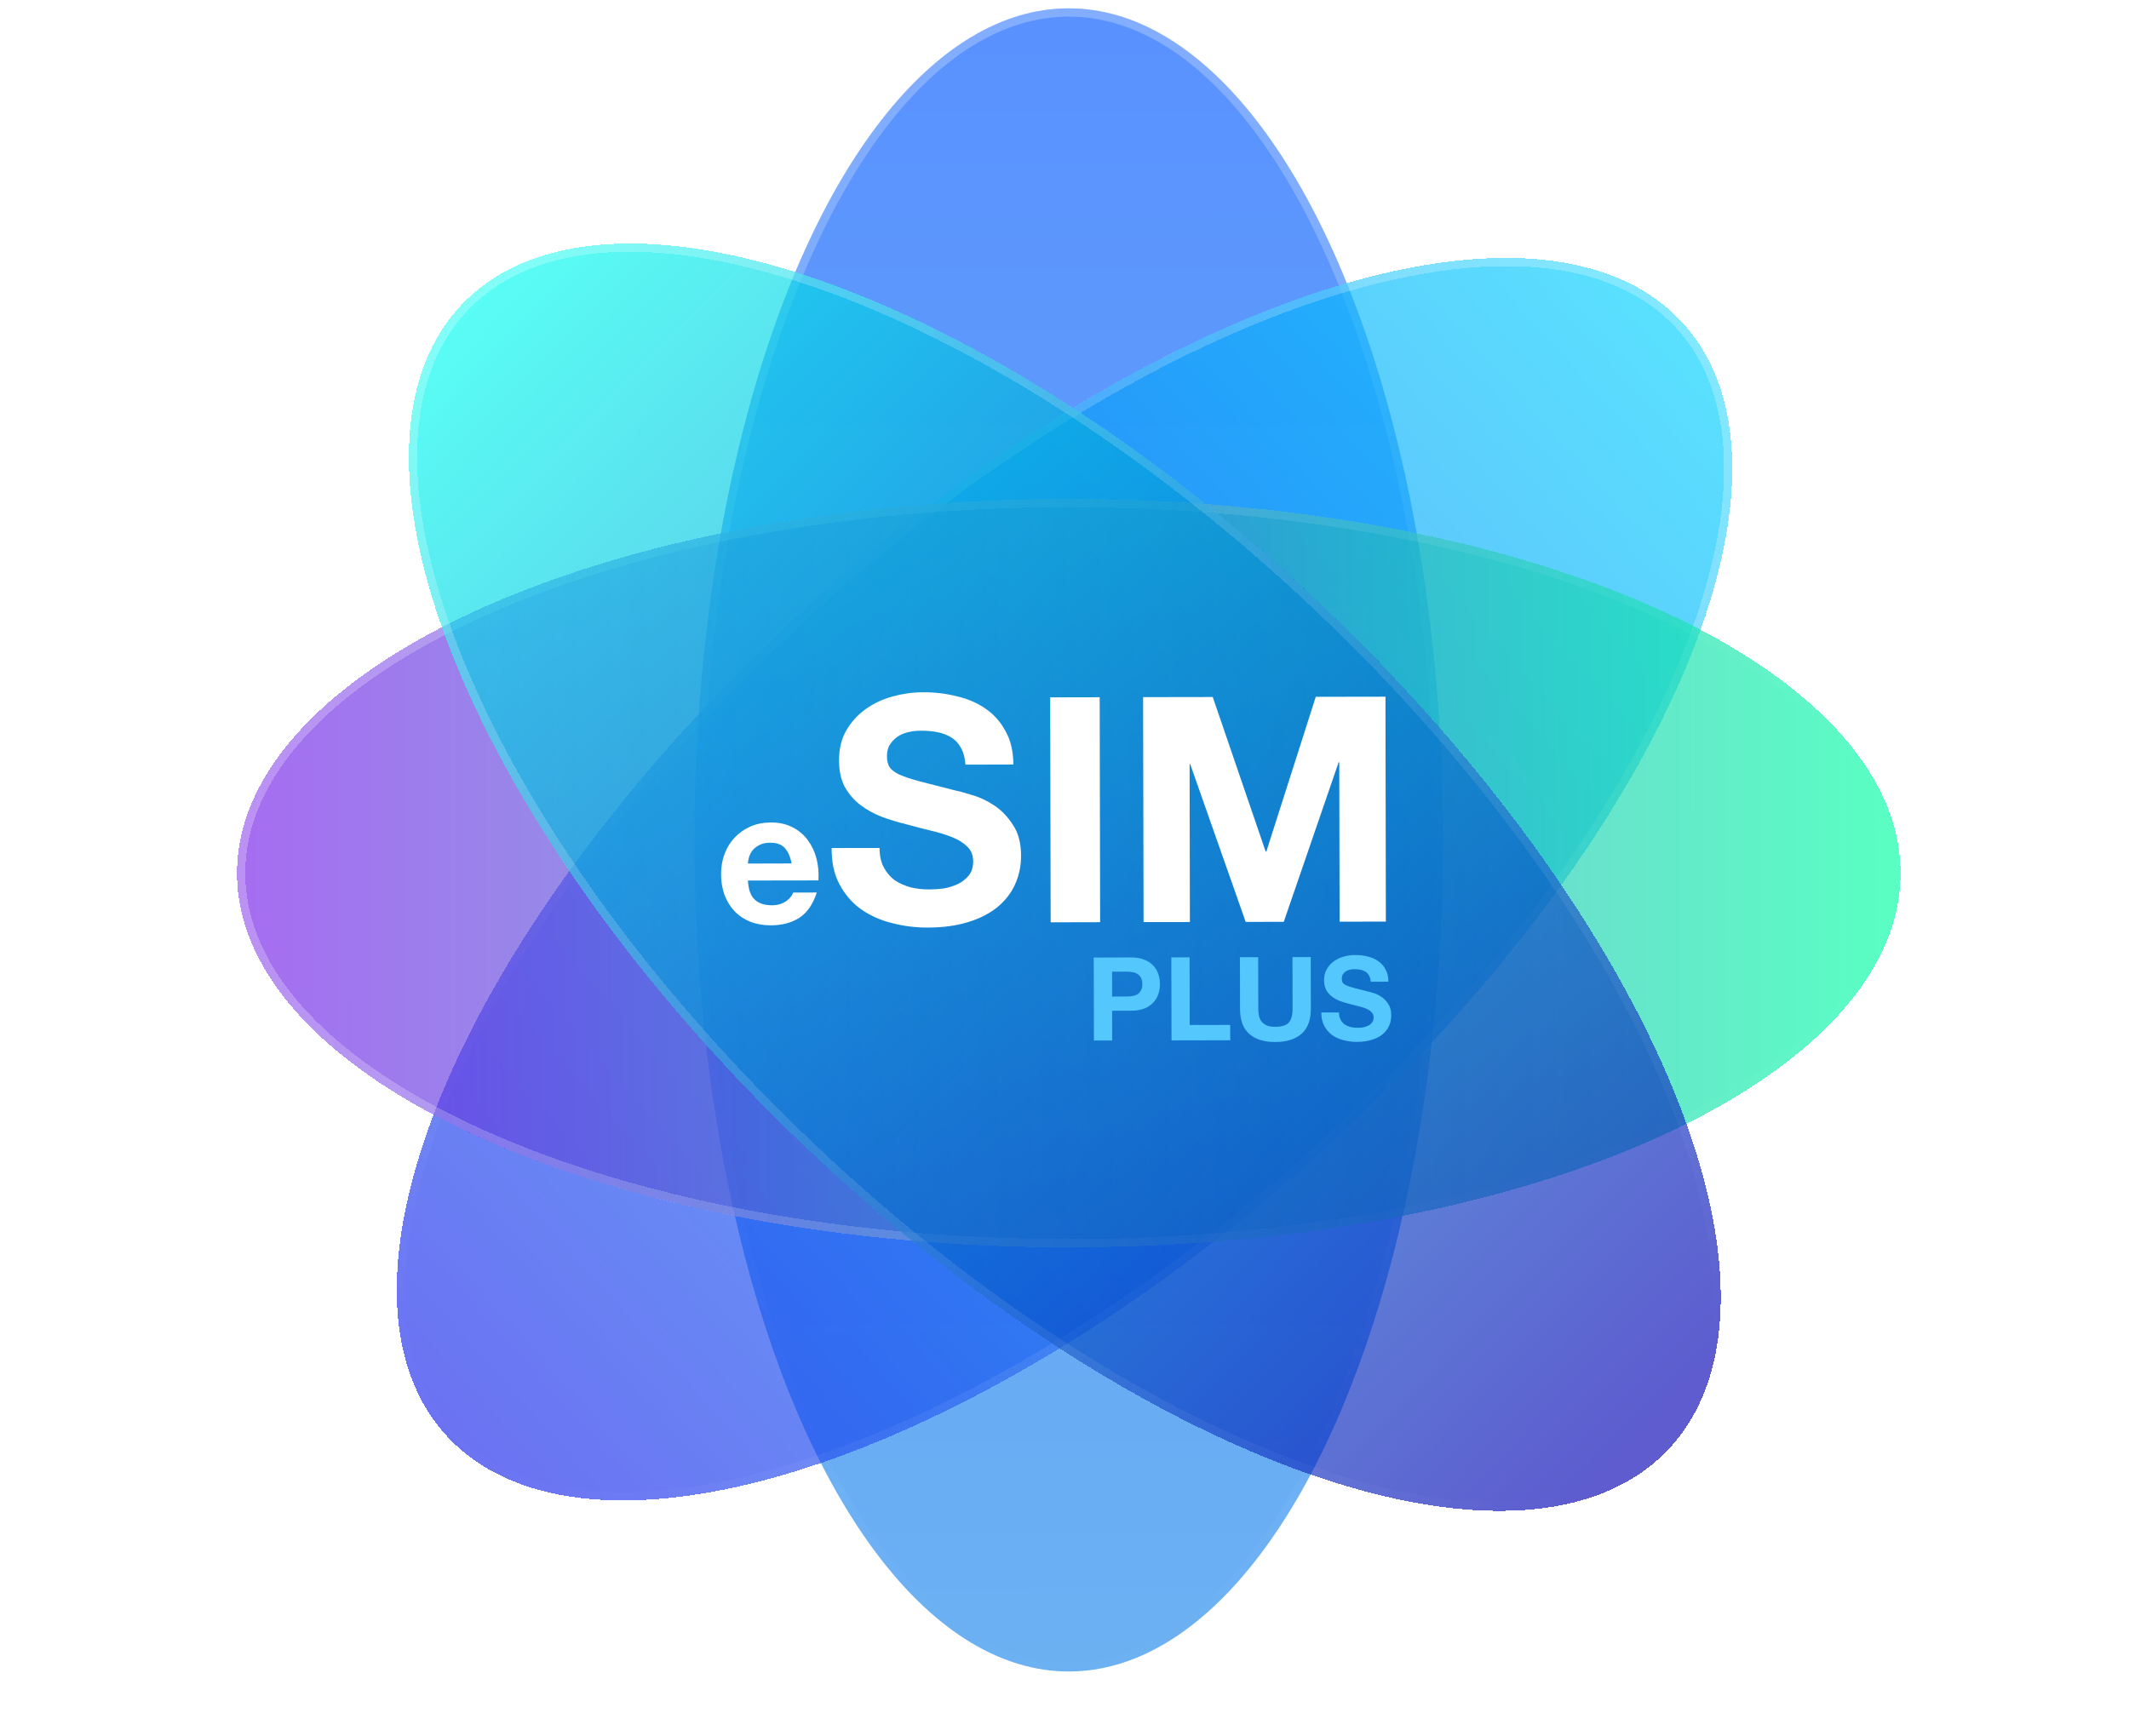
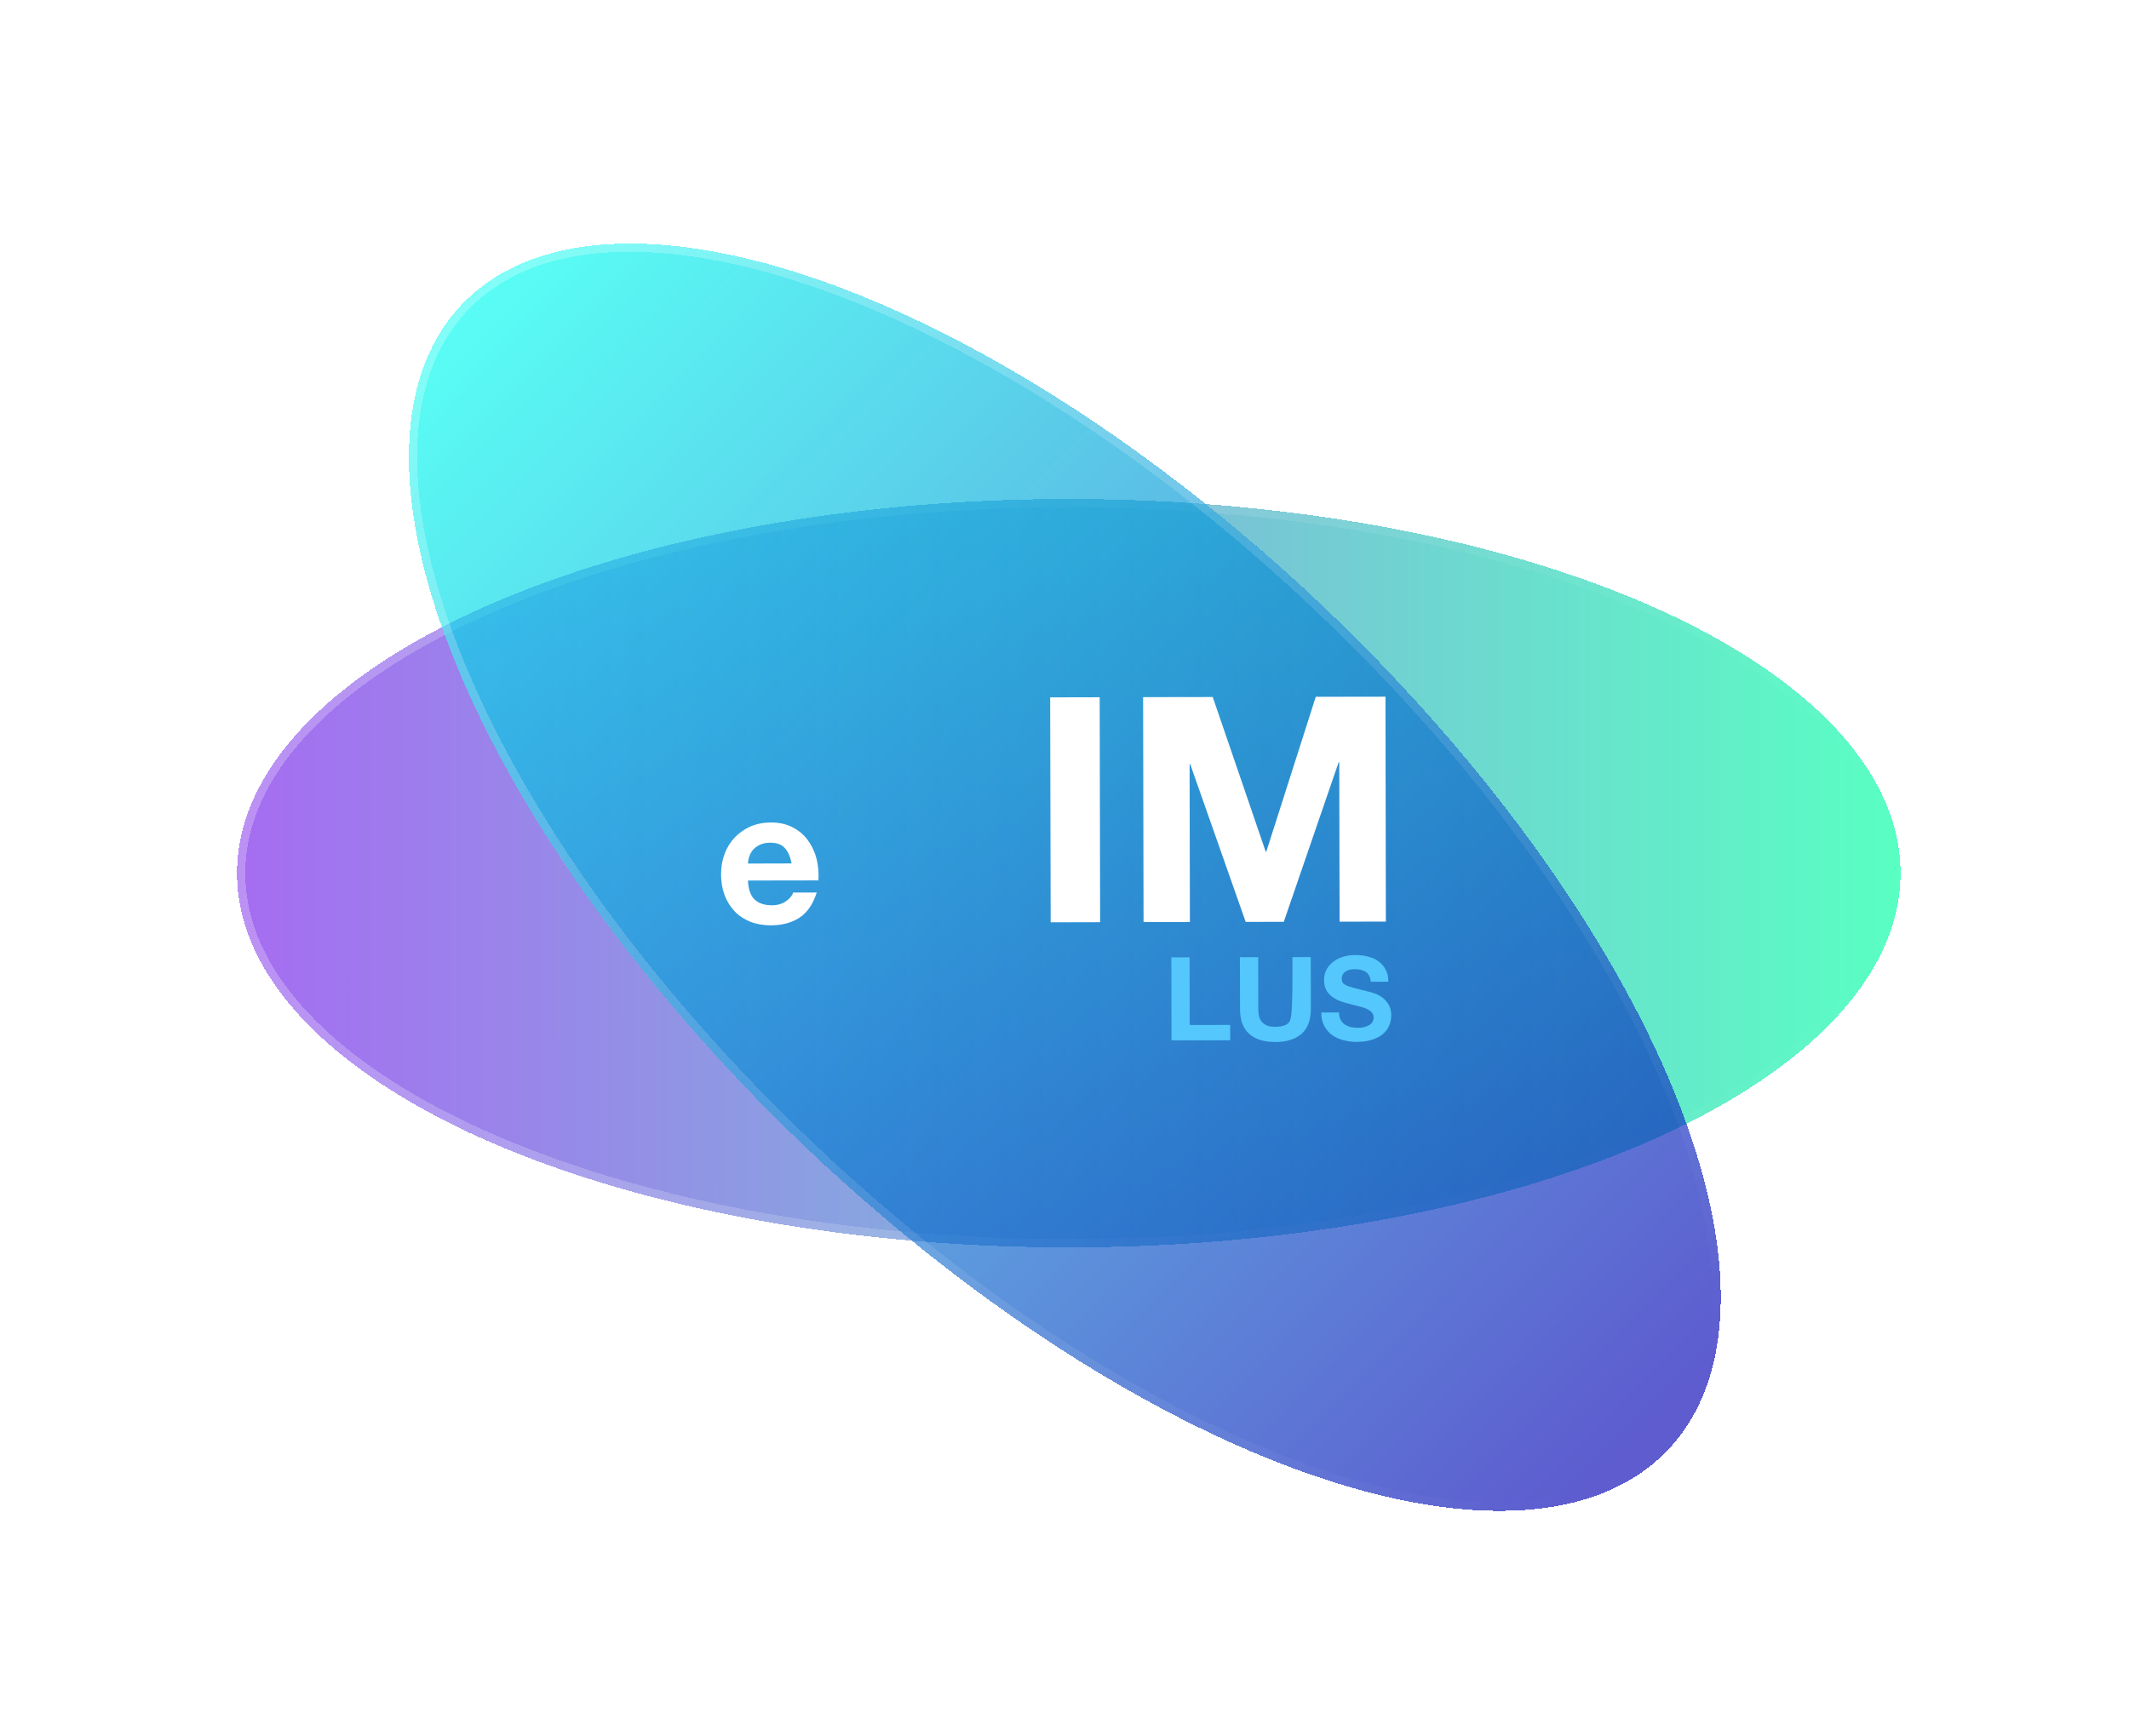
<svg xmlns="http://www.w3.org/2000/svg" width="38" height="31" viewBox="0 0 38 31" fill="none">
  <g filter="url(#filter0_b_14_3375)">
-     <ellipse cx="19.076" cy="14.995" rx="14.846" ry="6.681" transform="rotate(-90 19.076 14.995)" fill="url(#paint0_linear_14_3375)" />
    <path d="M19.076 0.223C20.874 0.223 22.526 1.845 23.733 4.527C24.936 7.202 25.683 10.903 25.683 14.995C25.683 19.086 24.936 22.787 23.733 25.462C22.526 28.144 20.874 29.766 19.076 29.766C17.279 29.766 15.627 28.144 14.42 25.462C13.216 22.787 12.47 19.086 12.47 14.995C12.47 10.903 13.216 7.202 14.42 4.527C15.627 1.845 17.279 0.223 19.076 0.223Z" stroke="url(#paint1_linear_14_3375)" stroke-opacity="0.25" stroke-width="0.148" />
  </g>
  <g filter="url(#filter1_bd_14_3375)">
-     <ellipse cx="19" cy="15.102" rx="14.846" ry="6.681" transform="rotate(-41.893 19 15.102)" fill="url(#paint2_linear_14_3375)" shape-rendering="crispEdges" />
    <path d="M29.996 5.238C31.196 6.576 31.092 8.889 29.901 11.579C28.714 14.261 26.457 17.288 23.412 20.02C20.366 22.752 17.113 24.667 14.318 25.558C11.515 26.45 9.204 26.304 8.004 24.966C6.804 23.628 6.909 21.314 8.099 18.625C9.287 15.943 11.543 12.916 14.589 10.184C17.634 7.452 20.888 5.537 23.683 4.646C26.485 3.754 28.796 3.9 29.996 5.238Z" stroke="url(#paint3_linear_14_3375)" stroke-opacity="0.25" stroke-width="0.148" shape-rendering="crispEdges" />
  </g>
  <g filter="url(#filter2_bd_14_3375)">
    <ellipse cx="19.076" cy="14.995" rx="14.846" ry="6.681" fill="url(#paint4_linear_14_3375)" shape-rendering="crispEdges" />
    <path d="M33.848 14.995C33.848 16.792 32.225 18.444 29.543 19.651C26.868 20.855 23.168 21.601 19.076 21.601C14.984 21.601 11.284 20.855 8.609 19.651C5.927 18.444 4.304 16.792 4.304 14.995C4.304 13.197 5.927 11.545 8.609 10.338C11.284 9.134 14.984 8.388 19.076 8.388C23.168 8.388 26.868 9.134 29.543 10.338C32.225 11.545 33.848 13.197 33.848 14.995Z" stroke="url(#paint5_linear_14_3375)" stroke-opacity="0.25" stroke-width="0.148" shape-rendering="crispEdges" />
  </g>
  <g filter="url(#filter3_bd_14_3375)">
    <ellipse cx="19.006" cy="15.067" rx="14.846" ry="6.681" transform="rotate(43.518 19.006 15.067)" fill="url(#paint6_linear_14_3375)" shape-rendering="crispEdges" />
    <path d="M29.718 25.239C28.481 26.542 26.166 26.623 23.391 25.651C20.622 24.682 17.424 22.675 14.457 19.858C11.49 17.041 9.321 13.951 8.21 11.236C7.096 8.514 7.057 6.199 8.294 4.896C9.532 3.592 11.846 3.512 14.622 4.483C17.391 5.452 20.588 7.459 23.555 10.277C26.523 13.094 28.692 16.183 29.803 18.898C30.917 21.62 30.956 23.935 29.718 25.239Z" stroke="url(#paint7_linear_14_3375)" stroke-opacity="0.25" stroke-width="0.148" shape-rendering="crispEdges" />
  </g>
  <path d="M14.129 15.415L13.349 15.417C13.351 15.383 13.358 15.345 13.369 15.302C13.382 15.259 13.404 15.219 13.433 15.18C13.464 15.142 13.505 15.111 13.554 15.086C13.606 15.059 13.67 15.045 13.746 15.045C13.863 15.044 13.95 15.076 14.007 15.139C14.065 15.202 14.106 15.294 14.129 15.415ZM13.35 15.72L14.608 15.718C14.617 15.583 14.605 15.454 14.574 15.33C14.542 15.206 14.49 15.096 14.418 14.999C14.348 14.903 14.258 14.827 14.148 14.771C14.037 14.712 13.908 14.683 13.759 14.684C13.627 14.684 13.505 14.708 13.395 14.755C13.287 14.803 13.194 14.868 13.115 14.951C13.037 15.033 12.976 15.13 12.934 15.242C12.891 15.355 12.87 15.476 12.87 15.607C12.87 15.742 12.891 15.865 12.932 15.978C12.975 16.09 13.034 16.187 13.111 16.268C13.188 16.349 13.281 16.411 13.392 16.456C13.502 16.499 13.626 16.52 13.763 16.52C13.961 16.519 14.13 16.474 14.269 16.384C14.408 16.293 14.511 16.143 14.578 15.934L14.156 15.935C14.141 15.989 14.098 16.041 14.029 16.09C13.959 16.138 13.876 16.162 13.779 16.162C13.644 16.162 13.54 16.127 13.468 16.058C13.396 15.988 13.357 15.876 13.35 15.72Z" fill="white" />
-   <path d="M15.699 15.139L14.844 15.14C14.841 15.388 14.886 15.601 14.98 15.781C15.075 15.961 15.2 16.109 15.358 16.225C15.52 16.341 15.704 16.425 15.91 16.477C16.12 16.533 16.336 16.56 16.557 16.56C16.831 16.559 17.07 16.527 17.277 16.463C17.486 16.399 17.661 16.31 17.799 16.198C17.941 16.081 18.048 15.944 18.119 15.786C18.19 15.629 18.225 15.458 18.225 15.274C18.224 15.049 18.175 14.866 18.077 14.723C17.983 14.577 17.871 14.461 17.739 14.375C17.608 14.289 17.475 14.228 17.34 14.191C17.208 14.149 17.105 14.122 17.03 14.107C16.779 14.043 16.574 13.991 16.417 13.95C16.263 13.909 16.141 13.868 16.051 13.828C15.964 13.786 15.906 13.742 15.876 13.693C15.846 13.644 15.831 13.58 15.831 13.502C15.831 13.415 15.849 13.344 15.887 13.288C15.924 13.232 15.971 13.185 16.027 13.147C16.087 13.109 16.152 13.083 16.224 13.068C16.295 13.053 16.366 13.045 16.437 13.045C16.546 13.045 16.645 13.054 16.735 13.072C16.829 13.091 16.912 13.123 16.983 13.168C17.054 13.212 17.111 13.274 17.152 13.353C17.197 13.431 17.224 13.531 17.232 13.651L18.087 13.649C18.086 13.416 18.041 13.22 17.95 13.059C17.864 12.894 17.745 12.759 17.595 12.655C17.445 12.55 17.272 12.475 17.077 12.431C16.886 12.382 16.685 12.358 16.475 12.359C16.295 12.359 16.115 12.384 15.935 12.433C15.756 12.482 15.595 12.557 15.452 12.659C15.31 12.76 15.194 12.888 15.104 13.042C15.018 13.192 14.976 13.37 14.976 13.576C14.976 13.76 15.01 13.918 15.078 14.049C15.15 14.176 15.242 14.283 15.354 14.369C15.467 14.455 15.595 14.526 15.737 14.582C15.88 14.634 16.026 14.679 16.176 14.716C16.323 14.757 16.467 14.794 16.61 14.828C16.752 14.861 16.88 14.9 16.992 14.945C17.105 14.99 17.195 15.046 17.263 15.113C17.334 15.18 17.37 15.268 17.37 15.377C17.37 15.478 17.344 15.563 17.292 15.63C17.239 15.694 17.174 15.745 17.095 15.783C17.017 15.82 16.932 15.847 16.842 15.862C16.752 15.873 16.668 15.879 16.589 15.879C16.473 15.88 16.36 15.867 16.252 15.841C16.143 15.811 16.047 15.768 15.965 15.712C15.886 15.652 15.822 15.575 15.773 15.482C15.724 15.388 15.699 15.274 15.699 15.139Z" fill="white" />
  <path d="M18.744 12.45L18.753 16.466L19.636 16.464L19.628 12.448L18.744 12.45Z" fill="white" />
  <path d="M20.403 12.446L20.411 16.462L21.238 16.461L21.233 13.643L21.244 13.643L22.234 16.459L22.914 16.457L23.893 13.609L23.904 13.609L23.91 16.455L24.736 16.453L24.729 12.438L23.485 12.44L22.602 15.204L22.591 15.204L21.646 12.444L20.403 12.446Z" fill="white" />
  <g filter="url(#filter4_d_14_3375)">
-     <path d="M19.849 17.643L19.849 17.199L20.102 17.199C20.139 17.198 20.175 17.201 20.21 17.207C20.244 17.212 20.275 17.223 20.301 17.24C20.328 17.255 20.348 17.277 20.364 17.306C20.38 17.335 20.389 17.373 20.389 17.42C20.389 17.467 20.381 17.505 20.364 17.534C20.349 17.564 20.328 17.586 20.302 17.603C20.276 17.618 20.245 17.629 20.211 17.634C20.176 17.64 20.14 17.643 20.103 17.643L19.849 17.643ZM19.522 16.947L19.525 18.429L19.851 18.428L19.85 17.897L20.193 17.896C20.285 17.896 20.364 17.882 20.429 17.856C20.494 17.828 20.547 17.792 20.587 17.748C20.628 17.703 20.658 17.653 20.676 17.596C20.695 17.538 20.704 17.479 20.704 17.419C20.704 17.359 20.694 17.3 20.675 17.243C20.657 17.186 20.627 17.136 20.585 17.092C20.545 17.048 20.492 17.012 20.427 16.986C20.362 16.959 20.283 16.945 20.191 16.945L19.522 16.947Z" fill="#54C7FC" />
    <path d="M20.907 16.944L20.91 18.426L21.958 18.424L21.957 18.15L21.235 18.151L21.233 16.943L20.907 16.944Z" fill="#54C7FC" />
-     <path d="M23.397 17.86L23.395 16.939L23.069 16.939L23.071 17.861C23.072 17.972 23.049 18.053 23.005 18.106C22.961 18.157 22.881 18.183 22.765 18.183C22.698 18.184 22.645 18.175 22.605 18.157C22.566 18.137 22.535 18.113 22.513 18.084C22.491 18.054 22.477 18.019 22.47 17.981C22.462 17.942 22.459 17.902 22.459 17.862L22.457 16.941L22.131 16.941L22.133 17.863C22.133 18.065 22.188 18.214 22.298 18.311C22.409 18.408 22.564 18.456 22.765 18.455C22.963 18.455 23.118 18.406 23.23 18.309C23.342 18.211 23.398 18.061 23.397 17.86Z" fill="#54C7FC" />
+     <path d="M23.397 17.86L23.395 16.939L23.069 16.939C23.072 17.972 23.049 18.053 23.005 18.106C22.961 18.157 22.881 18.183 22.765 18.183C22.698 18.184 22.645 18.175 22.605 18.157C22.566 18.137 22.535 18.113 22.513 18.084C22.491 18.054 22.477 18.019 22.47 17.981C22.462 17.942 22.459 17.902 22.459 17.862L22.457 16.941L22.131 16.941L22.133 17.863C22.133 18.065 22.188 18.214 22.298 18.311C22.409 18.408 22.564 18.456 22.765 18.455C22.963 18.455 23.118 18.406 23.23 18.309C23.342 18.211 23.398 18.061 23.397 17.86Z" fill="#54C7FC" />
    <path d="M23.9 17.928L23.584 17.928C23.583 18.02 23.6 18.099 23.635 18.165C23.67 18.232 23.716 18.286 23.774 18.329C23.834 18.372 23.902 18.403 23.978 18.422C24.055 18.442 24.135 18.453 24.217 18.453C24.318 18.452 24.406 18.44 24.482 18.417C24.56 18.393 24.624 18.36 24.675 18.319C24.728 18.276 24.767 18.225 24.793 18.167C24.819 18.109 24.832 18.046 24.832 17.978C24.832 17.895 24.814 17.827 24.778 17.775C24.743 17.721 24.702 17.678 24.653 17.646C24.605 17.614 24.555 17.592 24.506 17.578C24.457 17.563 24.419 17.552 24.391 17.547C24.299 17.524 24.223 17.505 24.165 17.489C24.108 17.474 24.063 17.459 24.03 17.444C23.998 17.429 23.977 17.412 23.965 17.394C23.954 17.376 23.949 17.353 23.949 17.324C23.949 17.292 23.956 17.266 23.969 17.245C23.983 17.224 24 17.207 24.021 17.193C24.043 17.179 24.067 17.169 24.094 17.164C24.12 17.158 24.146 17.155 24.172 17.155C24.213 17.155 24.249 17.158 24.283 17.165C24.317 17.172 24.348 17.184 24.374 17.2C24.4 17.217 24.421 17.24 24.436 17.269C24.453 17.298 24.463 17.334 24.466 17.379L24.781 17.378C24.781 17.292 24.764 17.22 24.731 17.16C24.699 17.099 24.655 17.05 24.6 17.011C24.544 16.972 24.481 16.945 24.409 16.928C24.338 16.91 24.264 16.902 24.187 16.902C24.12 16.902 24.054 16.911 23.987 16.929C23.921 16.947 23.861 16.975 23.809 17.013C23.756 17.05 23.714 17.097 23.681 17.154C23.649 17.209 23.633 17.275 23.633 17.351C23.633 17.419 23.646 17.477 23.671 17.526C23.697 17.573 23.731 17.612 23.773 17.644C23.814 17.675 23.862 17.702 23.914 17.722C23.967 17.742 24.021 17.758 24.076 17.772C24.13 17.787 24.183 17.801 24.236 17.813C24.289 17.825 24.336 17.84 24.377 17.856C24.419 17.873 24.452 17.894 24.477 17.919C24.503 17.943 24.517 17.976 24.517 18.016C24.517 18.053 24.507 18.084 24.488 18.109C24.469 18.133 24.444 18.152 24.415 18.166C24.386 18.18 24.355 18.189 24.322 18.195C24.289 18.199 24.258 18.201 24.229 18.201C24.186 18.201 24.144 18.197 24.104 18.187C24.064 18.176 24.029 18.16 23.998 18.14C23.969 18.117 23.945 18.089 23.927 18.055C23.909 18.02 23.9 17.978 23.9 17.928Z" fill="#54C7FC" />
  </g>
  <defs>
    <filter id="filter0_b_14_3375" x="10.02" y="-2.227" width="18.112" height="34.443" filterUnits="userSpaceOnUse" color-interpolation-filters="sRGB">
      <feFlood flood-opacity="0" result="BackgroundImageFix" />
      <feGaussianBlur in="BackgroundImageFix" stdDeviation="1.188" />
      <feComposite in2="SourceAlpha" operator="in" result="effect1_backgroundBlur_14_3375" />
      <feBlend mode="normal" in="SourceGraphic" in2="effect1_backgroundBlur_14_3375" result="shape" />
    </filter>
    <filter id="filter1_bd_14_3375" x="3.368" y="0.891" width="31.265" height="29.61" filterUnits="userSpaceOnUse" color-interpolation-filters="sRGB">
      <feFlood flood-opacity="0" result="BackgroundImageFix" />
      <feGaussianBlur in="BackgroundImageFix" stdDeviation="1.188" />
      <feComposite in2="SourceAlpha" operator="in" result="effect1_backgroundBlur_14_3375" />
      <feColorMatrix in="SourceAlpha" type="matrix" values="0 0 0 0 0 0 0 0 0 0 0 0 0 0 0 0 0 0 127 0" result="hardAlpha" />
      <feOffset dy="0.594" />
      <feGaussianBlur stdDeviation="1.856" />
      <feComposite in2="hardAlpha" operator="out" />
      <feColorMatrix type="matrix" values="0 0 0 0 0 0 0 0 0 0 0 0 0 0 0 0 0 0 0.25 0" />
      <feBlend mode="normal" in2="effect1_backgroundBlur_14_3375" result="effect2_dropShadow_14_3375" />
      <feBlend mode="normal" in="SourceGraphic" in2="effect2_dropShadow_14_3375" result="shape" />
    </filter>
    <filter id="filter2_bd_14_3375" x="0.518" y="5.196" width="37.115" height="20.785" filterUnits="userSpaceOnUse" color-interpolation-filters="sRGB">
      <feFlood flood-opacity="0" result="BackgroundImageFix" />
      <feGaussianBlur in="BackgroundImageFix" stdDeviation="1.188" />
      <feComposite in2="SourceAlpha" operator="in" result="effect1_backgroundBlur_14_3375" />
      <feColorMatrix in="SourceAlpha" type="matrix" values="0 0 0 0 0 0 0 0 0 0 0 0 0 0 0 0 0 0 127 0" result="hardAlpha" />
      <feOffset dy="0.594" />
      <feGaussianBlur stdDeviation="1.856" />
      <feComposite in2="hardAlpha" operator="out" />
      <feColorMatrix type="matrix" values="0 0 0 0 0 0 0 0 0 0 0 0 0 0 0 0 0 0 0.25 0" />
      <feBlend mode="normal" in2="effect1_backgroundBlur_14_3375" result="effect2_dropShadow_14_3375" />
      <feBlend mode="normal" in="SourceGraphic" in2="effect2_dropShadow_14_3375" result="shape" />
    </filter>
    <filter id="filter3_bd_14_3375" x="3.584" y="0.634" width="30.844" height="30.053" filterUnits="userSpaceOnUse" color-interpolation-filters="sRGB">
      <feFlood flood-opacity="0" result="BackgroundImageFix" />
      <feGaussianBlur in="BackgroundImageFix" stdDeviation="1.188" />
      <feComposite in2="SourceAlpha" operator="in" result="effect1_backgroundBlur_14_3375" />
      <feColorMatrix in="SourceAlpha" type="matrix" values="0 0 0 0 0 0 0 0 0 0 0 0 0 0 0 0 0 0 127 0" result="hardAlpha" />
      <feOffset dy="0.594" />
      <feGaussianBlur stdDeviation="1.856" />
      <feComposite in2="hardAlpha" operator="out" />
      <feColorMatrix type="matrix" values="0 0 0 0 0 0 0 0 0 0 0 0 0 0 0 0 0 0 0.25 0" />
      <feBlend mode="normal" in2="effect1_backgroundBlur_14_3375" result="effect2_dropShadow_14_3375" />
      <feBlend mode="normal" in="SourceGraphic" in2="effect2_dropShadow_14_3375" result="shape" />
    </filter>
    <filter id="filter4_d_14_3375" x="18.631" y="16.16" width="7.092" height="3.335" filterUnits="userSpaceOnUse" color-interpolation-filters="sRGB">
      <feFlood flood-opacity="0" result="BackgroundImageFix" />
      <feColorMatrix in="SourceAlpha" type="matrix" values="0 0 0 0 0 0 0 0 0 0 0 0 0 0 0 0 0 0 127 0" result="hardAlpha" />
      <feOffset dy="0.148" />
      <feGaussianBlur stdDeviation="0.445" />
      <feComposite in2="hardAlpha" operator="out" />
      <feColorMatrix type="matrix" values="0 0 0 0 0 0 0 0 0 0 0 0 0 0 0 0 0 0 0.25 0" />
      <feBlend mode="normal" in2="BackgroundImageFix" result="effect1_dropShadow_14_3375" />
      <feBlend mode="normal" in="SourceGraphic" in2="effect1_dropShadow_14_3375" result="shape" />
    </filter>
    <linearGradient id="paint0_linear_14_3375" x1="3.932" y1="21.366" x2="33.922" y2="21.348" gradientUnits="userSpaceOnUse">
      <stop stop-color="#1C88EB" stop-opacity="0.65" />
      <stop offset="1" stop-color="#0057FF" stop-opacity="0.65" />
    </linearGradient>
    <linearGradient id="paint1_linear_14_3375" x1="25.448" y1="30.138" x2="26.029" y2="0.788" gradientUnits="userSpaceOnUse">
      <stop stop-color="white" stop-opacity="0" />
      <stop offset="1" stop-color="white" />
    </linearGradient>
    <linearGradient id="paint2_linear_14_3375" x1="3.856" y1="21.474" x2="33.846" y2="21.455" gradientUnits="userSpaceOnUse">
      <stop stop-color="#1C25EB" stop-opacity="0.65" />
      <stop offset="1" stop-color="#00D1FF" stop-opacity="0.65" />
    </linearGradient>
    <linearGradient id="paint3_linear_14_3375" x1="11.982" y1="29.957" x2="34.218" y2="10.791" gradientUnits="userSpaceOnUse">
      <stop stop-color="white" stop-opacity="0" />
      <stop offset="1" stop-color="white" />
    </linearGradient>
    <linearGradient id="paint4_linear_14_3375" x1="3.932" y1="21.366" x2="33.922" y2="21.348" gradientUnits="userSpaceOnUse">
      <stop stop-color="#771CEB" stop-opacity="0.65" />
      <stop offset="1" stop-color="#00FFA3" stop-opacity="0.65" />
    </linearGradient>
    <linearGradient id="paint5_linear_14_3375" x1="3.932" y1="21.366" x2="33.283" y2="21.947" gradientUnits="userSpaceOnUse">
      <stop stop-color="white" />
      <stop offset="1" stop-color="white" stop-opacity="0" />
    </linearGradient>
    <linearGradient id="paint6_linear_14_3375" x1="3.863" y1="21.439" x2="33.213" y2="22.02" gradientUnits="userSpaceOnUse">
      <stop stop-color="#00FFF0" stop-opacity="0.65" />
      <stop offset="1" stop-color="#0704B5" stop-opacity="0.65" />
    </linearGradient>
    <linearGradient id="paint7_linear_14_3375" x1="3.637" y1="9.26" x2="24.521" y2="29.892" gradientUnits="userSpaceOnUse">
      <stop stop-color="white" />
      <stop offset="1" stop-color="white" stop-opacity="0" />
    </linearGradient>
  </defs>
</svg>